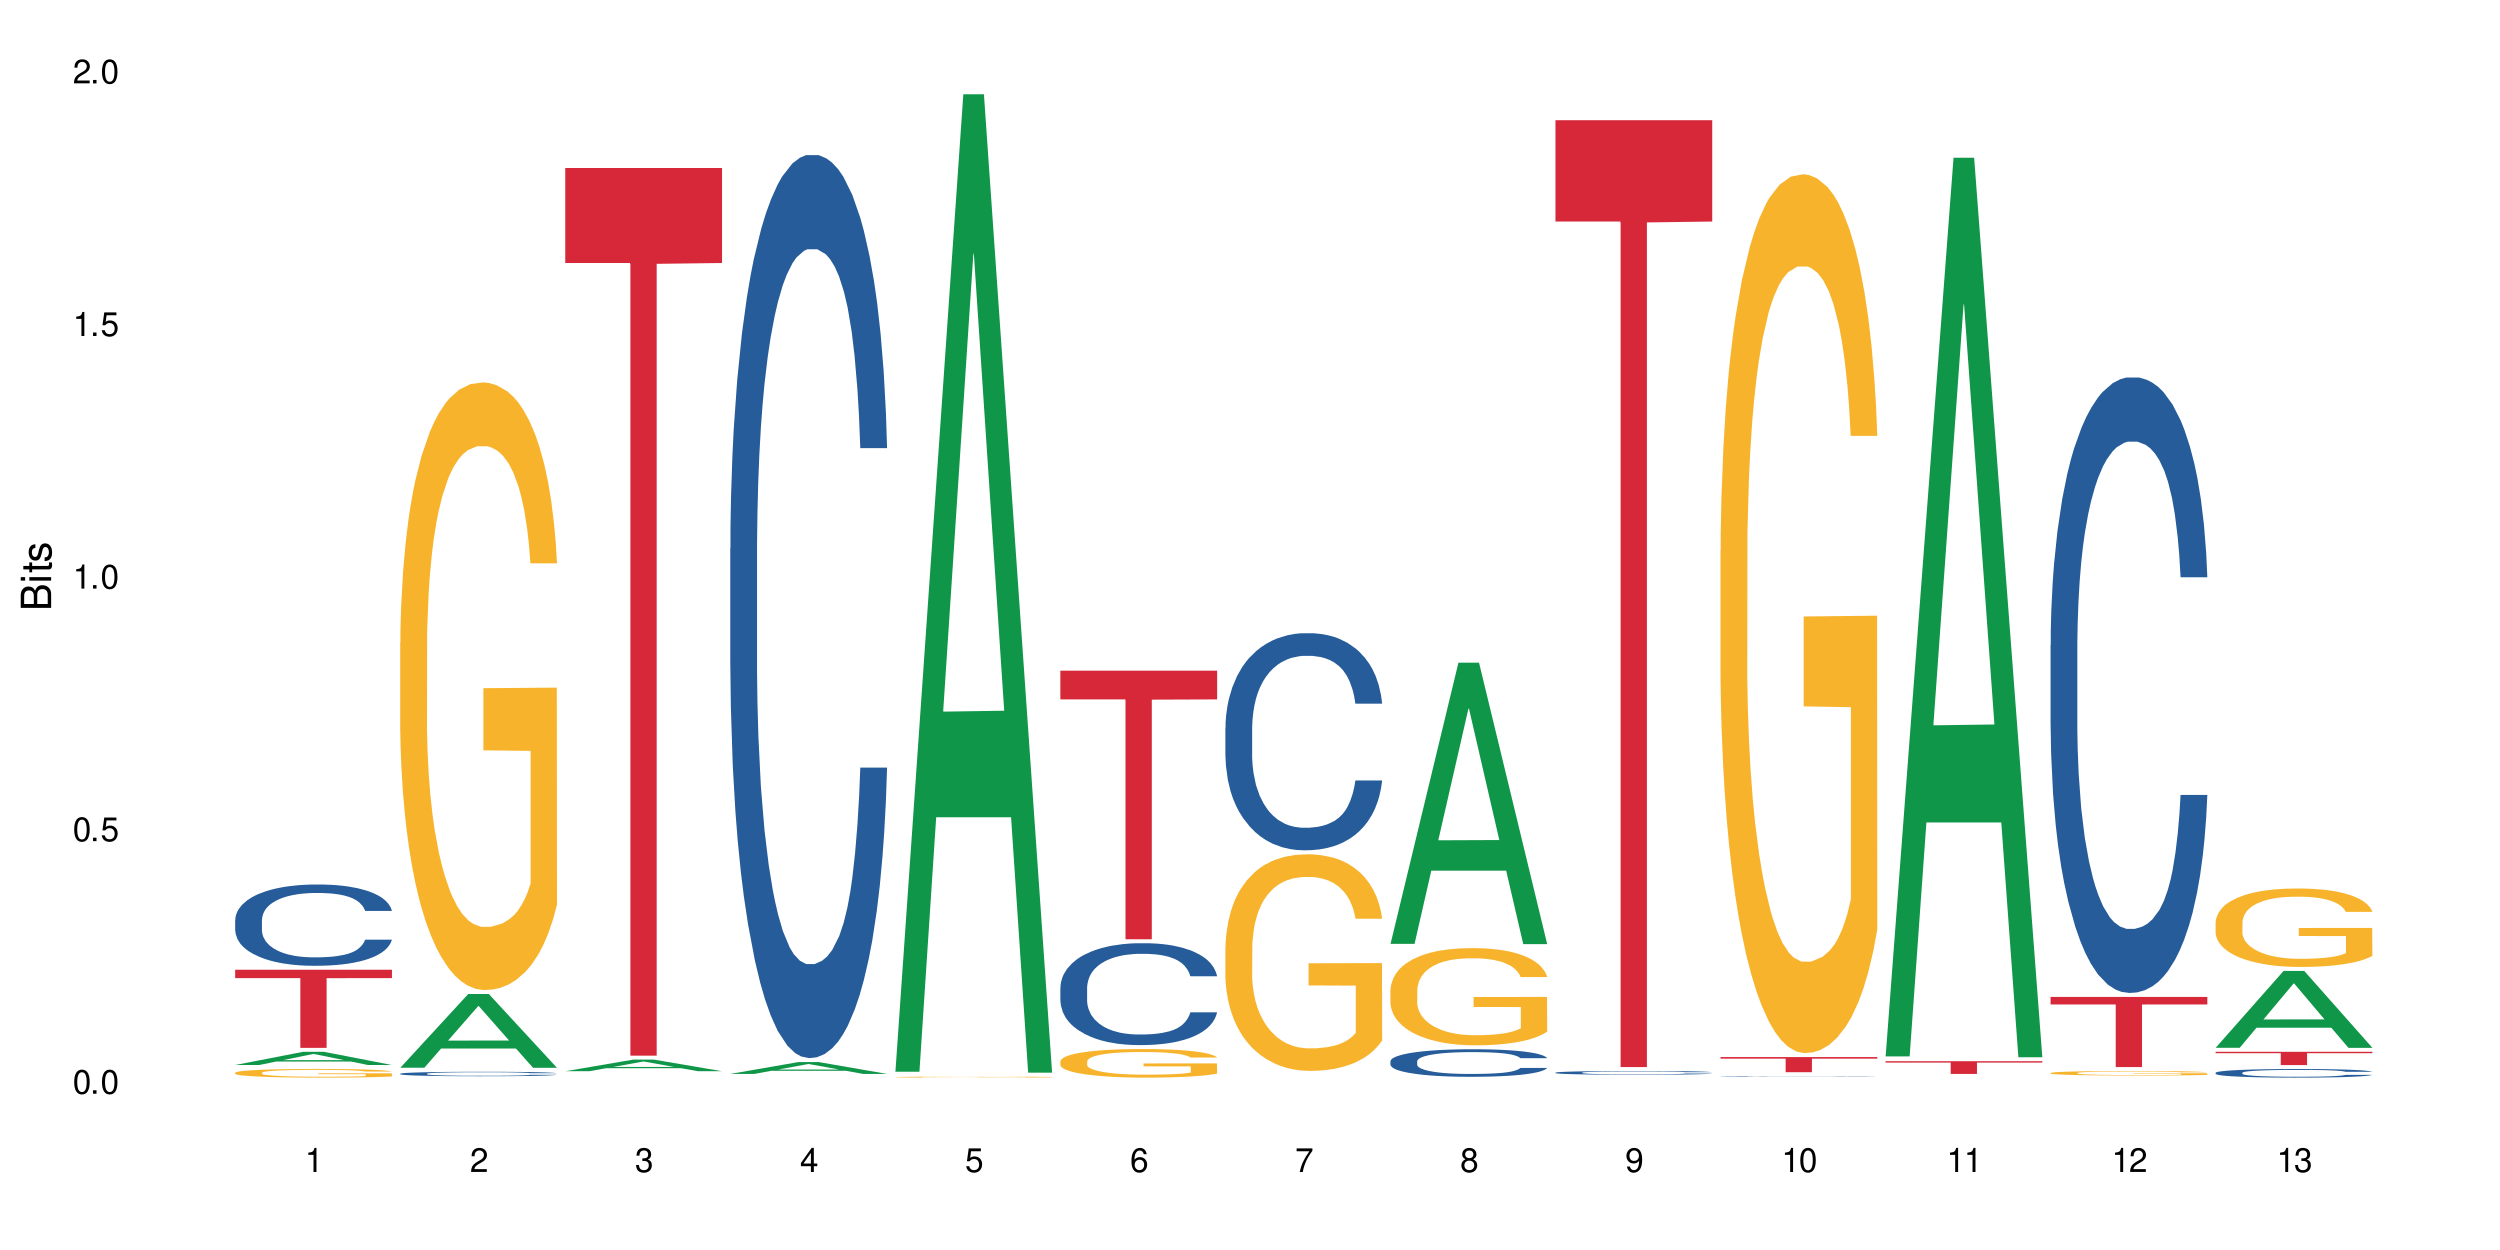
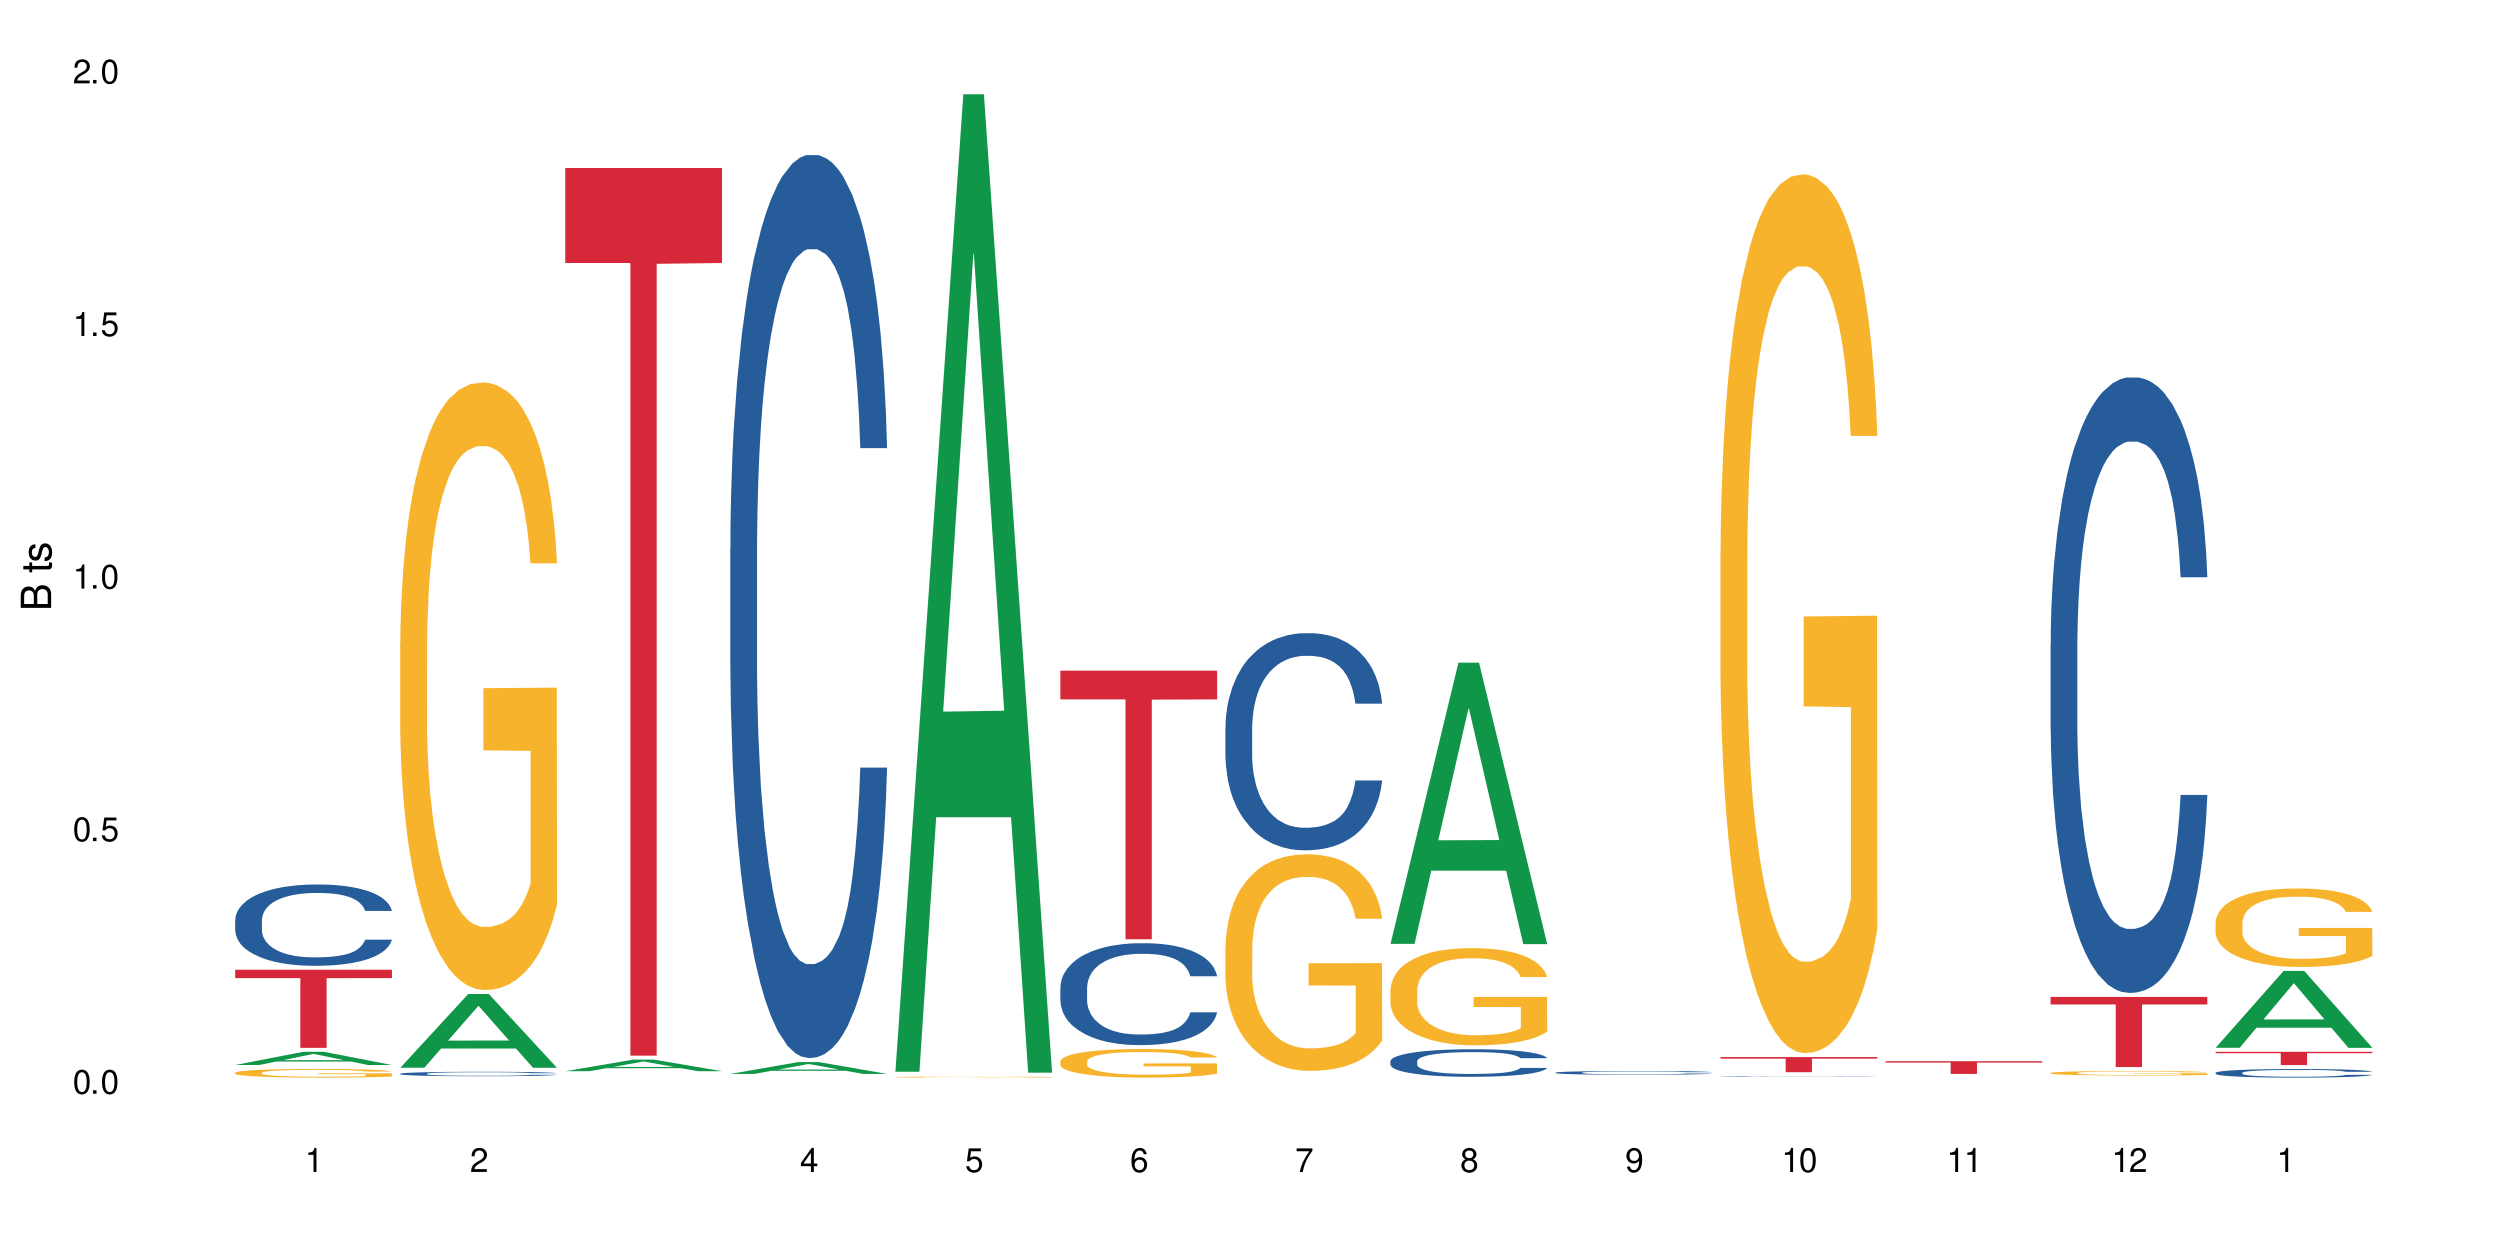
<svg xmlns="http://www.w3.org/2000/svg" xmlns:xlink="http://www.w3.org/1999/xlink" width="720" height="360" viewBox="0 0 720 360">
  <defs>
    <g>
      <g id="glyph-0-0">
</g>
      <g id="glyph-0-1">
        <path d="M 2.641 -6.938 C 2 -6.938 1.422 -6.656 1.078 -6.172 C 0.641 -5.562 0.406 -4.641 0.406 -3.359 C 0.406 -1.016 1.188 0.219 2.641 0.219 C 4.078 0.219 4.859 -1.016 4.859 -3.297 C 4.859 -4.641 4.656 -5.547 4.203 -6.172 C 3.844 -6.656 3.281 -6.938 2.641 -6.938 Z M 2.641 -6.188 C 3.547 -6.188 4 -5.25 4 -3.375 C 4 -1.406 3.562 -0.484 2.625 -0.484 C 1.734 -0.484 1.281 -1.438 1.281 -3.344 C 1.281 -5.25 1.734 -6.188 2.641 -6.188 Z M 2.641 -6.188 " />
      </g>
      <g id="glyph-0-2">
        <path d="M 1.828 -1 L 0.828 -1 L 0.828 0 L 1.828 0 Z M 1.828 -1 " />
      </g>
      <g id="glyph-0-3">
        <path d="M 4.562 -6.797 L 1.062 -6.797 L 0.547 -3.094 L 1.328 -3.094 C 1.719 -3.562 2.047 -3.734 2.578 -3.734 C 3.484 -3.734 4.062 -3.109 4.062 -2.094 C 4.062 -1.125 3.484 -0.531 2.578 -0.531 C 1.828 -0.531 1.375 -0.906 1.188 -1.672 L 0.328 -1.672 C 0.453 -1.109 0.547 -0.844 0.75 -0.594 C 1.125 -0.078 1.828 0.219 2.594 0.219 C 3.969 0.219 4.922 -0.781 4.922 -2.219 C 4.922 -3.562 4.031 -4.484 2.719 -4.484 C 2.25 -4.484 1.859 -4.359 1.469 -4.062 L 1.734 -5.969 L 4.562 -5.969 Z M 4.562 -6.797 " />
      </g>
      <g id="glyph-0-4">
        <path d="M 2.484 -4.938 L 2.484 0 L 3.328 0 L 3.328 -6.938 L 2.766 -6.938 C 2.469 -5.875 2.281 -5.734 0.984 -5.562 L 0.984 -4.938 Z M 2.484 -4.938 " />
      </g>
      <g id="glyph-0-5">
        <path d="M 4.859 -0.828 L 1.281 -0.828 C 1.359 -1.406 1.672 -1.781 2.5 -2.281 L 3.469 -2.828 C 4.406 -3.344 4.906 -4.062 4.906 -4.906 C 4.906 -5.484 4.672 -6.031 4.266 -6.406 C 3.859 -6.766 3.375 -6.938 2.719 -6.938 C 1.859 -6.938 1.219 -6.625 0.844 -6.031 C 0.609 -5.672 0.5 -5.234 0.484 -4.531 L 1.328 -4.531 C 1.359 -5.016 1.406 -5.281 1.531 -5.516 C 1.75 -5.938 2.188 -6.203 2.703 -6.203 C 3.469 -6.203 4.031 -5.641 4.031 -4.891 C 4.031 -4.344 3.719 -3.859 3.125 -3.516 L 2.234 -3 C 0.812 -2.172 0.406 -1.531 0.328 -0.016 L 4.859 -0.016 Z M 4.859 -0.828 " />
      </g>
      <g id="glyph-0-6">
-         <path d="M 2.125 -3.188 L 2.578 -3.188 C 3.5 -3.188 3.984 -2.766 3.984 -1.922 C 3.984 -1.062 3.469 -0.531 2.594 -0.531 C 1.656 -0.531 1.203 -1 1.156 -2.016 L 0.312 -2.016 C 0.344 -1.453 0.438 -1.094 0.609 -0.781 C 0.953 -0.109 1.625 0.219 2.547 0.219 C 3.953 0.219 4.859 -0.625 4.859 -1.938 C 4.859 -2.828 4.516 -3.297 3.703 -3.594 C 4.344 -3.844 4.656 -4.328 4.656 -5.031 C 4.656 -6.219 3.875 -6.938 2.578 -6.938 C 1.203 -6.938 0.484 -6.172 0.453 -4.703 L 1.297 -4.703 C 1.312 -5.125 1.344 -5.359 1.453 -5.578 C 1.641 -5.969 2.062 -6.203 2.594 -6.203 C 3.344 -6.203 3.797 -5.75 3.797 -5 C 3.797 -4.516 3.609 -4.219 3.25 -4.047 C 3.016 -3.953 2.703 -3.922 2.125 -3.906 Z M 2.125 -3.188 " />
-       </g>
+         </g>
      <g id="glyph-0-7">
        <path d="M 3.141 -1.672 L 3.141 0 L 3.984 0 L 3.984 -1.672 L 4.984 -1.672 L 4.984 -2.438 L 3.984 -2.438 L 3.984 -6.938 L 3.359 -6.938 L 0.266 -2.578 L 0.266 -1.672 Z M 3.141 -2.438 L 1 -2.438 L 3.141 -5.5 Z M 3.141 -2.438 " />
      </g>
      <g id="glyph-0-8">
        <path d="M 4.781 -5.125 C 4.609 -6.266 3.891 -6.938 2.844 -6.938 C 2.094 -6.938 1.422 -6.578 1.031 -5.953 C 0.594 -5.266 0.406 -4.422 0.406 -3.172 C 0.406 -2 0.578 -1.25 0.984 -0.641 C 1.359 -0.078 1.953 0.219 2.703 0.219 C 3.984 0.219 4.922 -0.75 4.922 -2.094 C 4.922 -3.375 4.062 -4.281 2.844 -4.281 C 2.172 -4.281 1.641 -4.031 1.281 -3.516 C 1.281 -5.234 1.828 -6.188 2.797 -6.188 C 3.391 -6.188 3.797 -5.797 3.938 -5.125 Z M 2.734 -3.531 C 3.547 -3.531 4.062 -2.953 4.062 -2.031 C 4.062 -1.156 3.484 -0.531 2.703 -0.531 C 1.922 -0.531 1.328 -1.188 1.328 -2.078 C 1.328 -2.938 1.906 -3.531 2.734 -3.531 Z M 2.734 -3.531 " />
      </g>
      <g id="glyph-0-9">
        <path d="M 4.984 -6.797 L 0.438 -6.797 L 0.438 -5.969 L 4.109 -5.969 C 2.5 -3.656 1.828 -2.234 1.328 0 L 2.219 0 C 2.594 -2.172 3.453 -4.047 4.984 -6.094 Z M 4.984 -6.797 " />
      </g>
      <g id="glyph-0-10">
        <path d="M 3.75 -3.656 C 4.469 -4.094 4.688 -4.438 4.688 -5.078 C 4.688 -6.172 3.844 -6.938 2.641 -6.938 C 1.438 -6.938 0.594 -6.172 0.594 -5.094 C 0.594 -4.438 0.812 -4.094 1.516 -3.656 C 0.734 -3.266 0.359 -2.703 0.359 -1.922 C 0.359 -0.656 1.281 0.219 2.641 0.219 C 3.984 0.219 4.922 -0.656 4.922 -1.922 C 4.922 -2.703 4.531 -3.266 3.75 -3.656 Z M 2.641 -6.188 C 3.359 -6.188 3.812 -5.75 3.812 -5.062 C 3.812 -4.406 3.344 -3.984 2.641 -3.984 C 1.922 -3.984 1.453 -4.406 1.453 -5.078 C 1.453 -5.75 1.922 -6.188 2.641 -6.188 Z M 2.641 -3.266 C 3.484 -3.266 4.062 -2.719 4.062 -1.906 C 4.062 -1.078 3.484 -0.531 2.625 -0.531 C 1.797 -0.531 1.219 -1.094 1.219 -1.906 C 1.219 -2.719 1.781 -3.266 2.641 -3.266 Z M 2.641 -3.266 " />
      </g>
      <g id="glyph-0-11">
        <path d="M 0.516 -1.578 C 0.672 -0.453 1.406 0.219 2.438 0.219 C 3.188 0.219 3.859 -0.141 4.266 -0.766 C 4.688 -1.453 4.891 -2.297 4.891 -3.547 C 4.891 -4.719 4.703 -5.453 4.312 -6.078 C 3.938 -6.641 3.344 -6.938 2.594 -6.938 C 1.297 -6.938 0.359 -5.969 0.359 -4.625 C 0.359 -3.344 1.234 -2.453 2.453 -2.453 C 3.094 -2.453 3.578 -2.672 4.016 -3.203 C 4 -1.484 3.469 -0.531 2.5 -0.531 C 1.906 -0.531 1.484 -0.906 1.359 -1.578 Z M 2.578 -6.203 C 3.375 -6.203 3.969 -5.531 3.969 -4.641 C 3.969 -3.797 3.391 -3.188 2.547 -3.188 C 1.734 -3.188 1.234 -3.766 1.234 -4.688 C 1.234 -5.562 1.797 -6.203 2.578 -6.203 Z M 2.578 -6.203 " />
      </g>
      <g id="glyph-1-0">
</g>
      <g id="glyph-1-1">
        <path d="M 0 -0.953 L 0 -4.891 C 0 -5.719 -0.234 -6.344 -0.734 -6.797 C -1.188 -7.234 -1.812 -7.469 -2.5 -7.469 C -3.547 -7.469 -4.188 -7 -4.625 -5.875 C -4.984 -6.688 -5.625 -7.094 -6.531 -7.094 C -7.172 -7.094 -7.734 -6.859 -8.141 -6.391 C -8.562 -5.922 -8.75 -5.344 -8.75 -4.5 L -8.75 -0.953 Z M -4.984 -2.062 L -7.766 -2.062 L -7.766 -4.219 C -7.766 -4.844 -7.688 -5.203 -7.453 -5.5 C -7.219 -5.812 -6.859 -5.969 -6.375 -5.969 C -5.891 -5.969 -5.531 -5.812 -5.297 -5.5 C -5.062 -5.203 -4.984 -4.844 -4.984 -4.219 Z M -0.984 -2.062 L -4 -2.062 L -4 -4.781 C -4 -5.766 -3.438 -6.359 -2.484 -6.359 C -1.547 -6.359 -0.984 -5.766 -0.984 -4.781 Z M -0.984 -2.062 " />
      </g>
      <g id="glyph-1-2">
-         <path d="M -6.281 -1.797 L -6.281 -0.797 L 0 -0.797 L 0 -1.797 Z M -8.75 -1.797 L -8.75 -0.797 L -7.484 -0.797 L -7.484 -1.797 Z M -8.75 -1.797 " />
-       </g>
+         </g>
      <g id="glyph-1-3">
        <path d="M -6.281 -3.047 L -6.281 -2.016 L -8.016 -2.016 L -8.016 -1.016 L -6.281 -1.016 L -6.281 -0.172 L -5.469 -0.172 L -5.469 -1.016 L -0.719 -1.016 C -0.078 -1.016 0.281 -1.453 0.281 -2.234 C 0.281 -2.5 0.25 -2.719 0.188 -3.047 L -0.641 -3.047 C -0.609 -2.906 -0.594 -2.766 -0.594 -2.562 C -0.594 -2.141 -0.719 -2.016 -1.156 -2.016 L -5.469 -2.016 L -5.469 -3.047 Z M -6.281 -3.047 " />
      </g>
      <g id="glyph-1-4">
        <path d="M -4.531 -5.25 C -5.766 -5.25 -6.469 -4.422 -6.469 -2.969 C -6.469 -1.516 -5.719 -0.562 -4.547 -0.562 C -3.562 -0.562 -3.094 -1.062 -2.734 -2.562 L -2.516 -3.484 C -2.344 -4.188 -2.094 -4.469 -1.641 -4.469 C -1.047 -4.469 -0.641 -3.875 -0.641 -3 C -0.641 -2.453 -0.797 -2 -1.062 -1.75 C -1.25 -1.594 -1.422 -1.531 -1.875 -1.469 L -1.875 -0.406 C -0.422 -0.453 0.281 -1.266 0.281 -2.922 C 0.281 -4.5 -0.5 -5.516 -1.719 -5.516 C -2.656 -5.516 -3.172 -4.984 -3.469 -3.734 L -3.703 -2.766 C -3.891 -1.953 -4.156 -1.609 -4.594 -1.609 C -5.188 -1.609 -5.547 -2.125 -5.547 -2.938 C -5.547 -3.75 -5.203 -4.172 -4.531 -4.203 Z M -4.531 -5.25 " />
      </g>
    </g>
  </defs>
  <rect x="-72" y="-36" width="864" height="432" fill="rgb(100%, 100%, 100%)" fill-opacity="1" />
  <path fill-rule="nonzero" fill="rgb(6.275%, 58.824%, 28.235%)" fill-opacity="1" d="M 67.73 306.719 L 67.777 306.715 L 87.316 302.918 L 93.25 302.918 L 112.883 306.723 L 105.984 306.723 L 101.066 305.73 L 79.5 305.73 L 74.676 306.719 L 67.73 306.719 L 81.574 305.32 L 99.086 305.316 L 90.355 303.539 L 90.258 303.539 L 90.164 303.547 L 81.527 305.316 L 81.574 305.32 Z M 67.73 306.719 " />
  <path fill-rule="nonzero" fill="rgb(14.51%, 36.078%, 60%)" fill-opacity="1" d="M 67.73 264.934 L 67.785 264.91 L 67.785 264.398 L 67.953 263.586 L 68.336 262.559 L 68.723 261.852 L 69.715 260.59 L 71.09 259.371 L 72.523 258.43 L 73.566 257.875 L 74.504 257.445 L 76.652 256.656 L 78.027 256.25 L 79.516 255.883 L 81.332 255.52 L 82.652 255.309 L 85.629 254.965 L 87.828 254.816 L 89.535 254.75 L 93.227 254.75 L 95.43 254.836 L 97.027 254.941 L 98.789 255.113 L 100.273 255.309 L 102.863 255.777 L 105.176 256.375 L 106.223 256.719 L 107.875 257.383 L 109.141 258.023 L 110.02 258.578 L 111.012 259.371 L 111.895 260.332 L 112.555 261.426 L 112.883 262.344 L 105.176 262.344 L 104.789 261.488 L 104.348 260.824 L 103.523 259.949 L 102.699 259.328 L 101.543 258.707 L 100.496 258.301 L 99.062 257.895 L 97.797 257.637 L 96.477 257.445 L 95.207 257.316 L 92.785 257.188 L 89.977 257.188 L 88.93 257.23 L 86.785 257.402 L 85.629 257.555 L 83.977 257.852 L 82.82 258.129 L 81.441 258.559 L 80.508 258.922 L 79.352 259.477 L 78.523 259.969 L 77.586 260.676 L 77.035 261.211 L 76.543 261.809 L 76.102 262.516 L 75.77 263.266 L 75.551 264.055 L 75.441 264.824 L 75.441 268.141 L 75.551 268.91 L 75.824 269.809 L 76.543 271.113 L 77.586 272.25 L 78.801 273.148 L 79.957 273.789 L 80.617 274.086 L 81.496 274.43 L 82.875 274.859 L 84.855 275.285 L 86.012 275.457 L 87.773 275.629 L 89.594 275.715 L 92.016 275.715 L 94.164 275.629 L 95.594 275.52 L 97.082 275.352 L 99.117 274.984 L 100.383 274.645 L 101.484 274.238 L 102.312 273.832 L 102.863 273.488 L 103.688 272.824 L 104.348 272.098 L 104.844 271.352 L 105.176 270.621 L 112.883 270.621 L 112.555 271.477 L 112.059 272.312 L 111.562 272.934 L 110.793 273.68 L 109.91 274.344 L 108.645 275.094 L 107.598 275.586 L 106.223 276.121 L 104.957 276.527 L 103.578 276.891 L 101.543 277.316 L 100.219 277.531 L 98.789 277.723 L 97.082 277.895 L 94.934 278.047 L 92.621 278.129 L 90.473 278.152 L 88.16 278.109 L 86.453 278.023 L 84.195 277.832 L 81.387 277.445 L 79.352 277.039 L 77.754 276.633 L 76.375 276.207 L 74.836 275.629 L 72.852 274.688 L 71.641 273.961 L 70.816 273.359 L 69.879 272.527 L 69.219 271.777 L 68.445 270.578 L 67.895 269.062 L 67.73 267.883 Z M 67.73 264.934 " />
  <path fill-rule="nonzero" fill="rgb(96.863%, 70.196%, 16.863%)" fill-opacity="1" d="M 67.73 308.93 L 67.785 308.93 L 67.785 308.883 L 68.008 308.781 L 68.559 308.641 L 69.273 308.523 L 70.043 308.43 L 70.539 308.383 L 71.367 308.316 L 72.082 308.266 L 73.898 308.16 L 76.211 308.066 L 77.477 308.023 L 78.91 307.988 L 80.945 307.941 L 81.883 307.926 L 84.746 307.891 L 87.996 307.867 L 91.574 307.859 L 93.227 307.863 L 95.484 307.871 L 98.566 307.898 L 100.328 307.922 L 101.707 307.941 L 103.137 307.973 L 104.898 308.02 L 106.551 308.074 L 107.875 308.129 L 109.195 308.195 L 110.297 308.27 L 111.234 308.348 L 112.059 308.445 L 112.555 308.523 L 112.883 308.605 L 105.23 308.605 L 104.789 308.523 L 104.293 308.465 L 103.469 308.387 L 102.641 308.332 L 101.816 308.289 L 100.273 308.23 L 98.953 308.195 L 97.301 308.16 L 95.703 308.141 L 93.887 308.129 L 92.785 308.125 L 89.867 308.125 L 87.223 308.141 L 85.684 308.156 L 84.582 308.176 L 83.039 308.211 L 82.102 308.238 L 81.551 308.254 L 79.902 308.328 L 78.801 308.391 L 78.195 308.434 L 77.422 308.504 L 76.871 308.562 L 76.266 308.656 L 75.938 308.723 L 75.496 308.879 L 75.441 309.289 L 75.605 309.375 L 75.938 309.469 L 76.375 309.551 L 77.035 309.637 L 77.699 309.703 L 78.855 309.793 L 79.844 309.852 L 80.617 309.891 L 82.102 309.953 L 82.707 309.973 L 84.141 310.016 L 85.629 310.047 L 87.445 310.074 L 88.82 310.086 L 91.023 310.098 L 93.832 310.098 L 97.137 310.086 L 99.227 310.066 L 100.66 310.047 L 101.598 310.031 L 102.754 310.008 L 103.578 309.984 L 104.348 309.961 L 105.285 309.922 L 105.285 309.375 L 91.684 309.375 L 91.684 309.117 L 112.828 309.117 L 112.883 310.008 L 111.727 310.07 L 110.297 310.129 L 108.918 310.176 L 107.488 310.215 L 105.449 310.258 L 103.797 310.285 L 101.266 310.316 L 98.953 310.336 L 96.531 310.352 L 94.383 310.355 L 91.852 310.359 L 89.594 310.355 L 87.168 310.34 L 85.242 310.324 L 83.48 310.301 L 81.719 310.27 L 79.516 310.223 L 78.082 310.184 L 76.598 310.137 L 75.109 310.078 L 73.789 310.016 L 72.906 309.969 L 72.027 309.914 L 71.09 309.844 L 70.207 309.77 L 69.547 309.699 L 68.941 309.617 L 68.5 309.543 L 68.062 309.441 L 67.84 309.359 L 67.73 309.285 Z M 67.73 308.93 " />
  <path fill-rule="nonzero" fill="rgb(83.922%, 15.686%, 22.353%)" fill-opacity="1" d="M 67.73 279.289 L 112.883 279.289 L 112.883 281.695 L 94.066 281.719 L 94.066 301.781 L 86.496 301.781 L 86.496 281.738 L 86.387 281.695 L 67.73 281.695 Z M 67.73 279.289 " />
  <path fill-rule="nonzero" fill="rgb(6.275%, 58.824%, 28.235%)" fill-opacity="1" d="M 115.262 307.516 L 115.309 307.496 L 134.848 286.277 L 140.781 286.277 L 160.414 307.535 L 153.516 307.535 L 148.598 301.984 L 127.031 301.984 L 122.207 307.516 L 115.262 307.516 L 129.105 299.691 L 146.617 299.668 L 137.887 289.75 L 137.789 289.73 L 137.691 289.789 L 129.059 299.668 L 129.105 299.691 Z M 115.262 307.516 " />
  <path fill-rule="nonzero" fill="rgb(14.51%, 36.078%, 60%)" fill-opacity="1" d="M 115.262 309.23 L 115.316 309.23 L 115.316 309.199 L 115.48 309.156 L 115.867 309.102 L 116.254 309.062 L 117.242 308.992 L 118.621 308.926 L 120.051 308.875 L 121.098 308.844 L 122.035 308.82 L 124.184 308.777 L 125.559 308.754 L 127.047 308.734 L 128.863 308.715 L 130.184 308.703 L 133.156 308.684 L 135.359 308.676 L 137.066 308.672 L 140.758 308.672 L 142.961 308.676 L 144.555 308.684 L 146.316 308.691 L 147.805 308.703 L 150.395 308.727 L 152.707 308.762 L 153.75 308.781 L 155.402 308.816 L 156.672 308.852 L 157.551 308.883 L 158.543 308.926 L 159.422 308.977 L 160.086 309.039 L 160.414 309.09 L 152.707 309.09 L 152.32 309.043 L 151.879 309.004 L 151.055 308.957 L 150.227 308.922 L 149.07 308.891 L 148.023 308.867 L 146.594 308.844 L 145.328 308.828 L 144.004 308.82 L 142.738 308.812 L 140.316 308.805 L 137.508 308.805 L 136.461 308.809 L 134.312 308.816 L 133.156 308.824 L 131.504 308.84 L 130.348 308.855 L 128.973 308.879 L 128.035 308.902 L 126.879 308.93 L 126.055 308.957 L 125.117 308.996 L 124.566 309.027 L 124.07 309.059 L 123.633 309.098 L 123.301 309.137 L 123.082 309.184 L 122.969 309.223 L 122.969 309.406 L 123.082 309.449 L 123.355 309.496 L 124.07 309.57 L 125.117 309.633 L 126.328 309.68 L 127.484 309.715 L 128.145 309.734 L 129.027 309.75 L 130.402 309.773 L 132.387 309.797 L 133.543 309.809 L 135.305 309.816 L 137.121 309.82 L 139.547 309.82 L 141.691 309.816 L 143.125 309.812 L 144.609 309.801 L 146.648 309.781 L 147.914 309.762 L 149.016 309.742 L 149.844 309.719 L 150.395 309.699 L 151.219 309.664 L 151.879 309.625 L 152.375 309.582 L 152.707 309.543 L 160.414 309.543 L 160.086 309.59 L 159.59 309.637 L 159.094 309.668 L 158.324 309.711 L 157.441 309.746 L 156.176 309.789 L 155.129 309.816 L 153.75 309.844 L 152.484 309.867 L 151.109 309.887 L 149.07 309.91 L 147.75 309.922 L 146.316 309.934 L 144.609 309.941 L 142.465 309.949 L 140.152 309.953 L 138.004 309.957 L 135.691 309.953 L 133.984 309.949 L 131.727 309.938 L 128.918 309.918 L 126.879 309.895 L 125.281 309.871 L 123.906 309.848 L 122.363 309.816 L 120.383 309.766 L 119.172 309.727 L 118.344 309.691 L 117.41 309.648 L 116.746 309.605 L 115.977 309.539 L 115.426 309.457 L 115.262 309.391 Z M 115.262 309.23 " />
  <path fill-rule="nonzero" fill="rgb(96.863%, 70.196%, 16.863%)" fill-opacity="1" d="M 115.262 185.09 L 115.316 184.93 L 115.316 181.734 L 115.535 174.543 L 116.086 164.633 L 116.805 156.484 L 117.574 150.09 L 118.07 146.734 L 118.895 141.941 L 119.609 138.422 L 121.43 131.23 L 123.742 124.52 L 125.008 121.641 L 126.438 118.926 L 128.477 115.891 L 129.414 114.77 L 132.277 112.215 L 135.523 110.613 L 139.105 110.137 L 140.758 110.297 L 143.016 110.934 L 146.098 112.691 L 147.859 114.289 L 149.238 115.891 L 150.668 117.965 L 152.43 121.164 L 154.082 125 L 155.402 128.836 L 156.727 133.629 L 157.828 138.742 L 158.762 144.336 L 159.59 151.051 L 160.086 156.645 L 160.414 162.238 L 152.762 162.238 L 152.32 156.645 L 151.824 152.328 L 151 147.055 L 150.172 143.219 L 149.348 140.18 L 147.805 136.027 L 146.484 133.469 L 144.832 131.23 L 143.234 129.793 L 141.418 128.836 L 140.316 128.516 L 137.398 128.516 L 134.754 129.633 L 133.211 130.91 L 132.109 132.191 L 130.57 134.586 L 129.633 136.504 L 129.082 137.785 L 127.43 142.738 L 126.328 147.215 L 125.723 150.25 L 124.953 155.043 L 124.402 159.359 L 123.797 165.754 L 123.465 170.547 L 123.023 181.414 L 122.969 210.184 L 123.137 216.258 L 123.465 222.809 L 123.906 228.562 L 124.566 234.637 L 125.227 239.27 L 126.383 245.504 L 127.375 249.66 L 128.145 252.375 L 129.633 256.691 L 130.238 258.129 L 131.672 261.004 L 133.156 263.242 L 134.973 265.16 L 136.352 266.121 L 138.555 266.918 L 141.363 266.918 L 144.668 265.961 L 146.758 264.68 L 148.191 263.402 L 149.125 262.285 L 150.281 260.527 L 151.109 258.93 L 151.879 257.168 L 152.816 254.453 L 152.816 216.258 L 139.215 216.098 L 139.215 198.195 L 160.359 198.035 L 160.414 260.527 L 159.258 264.84 L 157.828 268.996 L 156.449 272.191 L 155.02 274.91 L 152.98 277.945 L 151.328 279.863 L 148.797 282.102 L 146.484 283.539 L 144.059 284.5 L 141.914 284.98 L 139.379 285.137 L 137.121 284.82 L 134.699 283.859 L 132.773 282.582 L 131.012 280.984 L 129.246 278.906 L 127.047 275.551 L 125.613 272.832 L 124.125 269.477 L 122.641 265.48 L 121.316 261.164 L 120.438 257.809 L 119.555 253.973 L 118.621 249.18 L 117.738 243.746 L 117.078 238.789 L 116.473 233.195 L 116.031 227.922 L 115.59 220.73 L 115.371 214.977 L 115.262 210.023 Z M 115.262 185.09 " />
  <path fill-rule="nonzero" fill="rgb(6.275%, 58.824%, 28.235%)" fill-opacity="1" d="M 162.793 308.512 L 162.84 308.508 L 182.379 305.168 L 188.312 305.168 L 207.945 308.512 L 201.047 308.512 L 196.125 307.641 L 174.562 307.641 L 169.738 308.512 L 162.793 308.512 L 176.637 307.277 L 194.148 307.277 L 185.418 305.715 L 185.32 305.711 L 185.223 305.723 L 176.59 307.277 L 176.637 307.277 Z M 162.793 308.512 " />
  <path fill-rule="nonzero" fill="rgb(83.922%, 15.686%, 22.353%)" fill-opacity="1" d="M 162.793 48.379 L 207.945 48.379 L 207.945 75.746 L 189.125 75.984 L 189.125 304.031 L 181.555 304.031 L 181.555 76.227 L 181.445 75.746 L 162.793 75.746 Z M 162.793 48.379 " />
  <path fill-rule="nonzero" fill="rgb(6.275%, 58.824%, 28.235%)" fill-opacity="1" d="M 210.32 309.285 L 210.371 309.281 L 229.906 305.883 L 235.84 305.883 L 255.477 309.289 L 248.578 309.289 L 243.656 308.398 L 222.094 308.398 L 217.27 309.285 L 210.32 309.285 L 224.168 308.031 L 241.68 308.027 L 232.945 306.438 L 232.852 306.434 L 232.754 306.445 L 224.117 308.027 L 224.168 308.031 Z M 210.32 309.285 " />
  <path fill-rule="nonzero" fill="rgb(14.51%, 36.078%, 60%)" fill-opacity="1" d="M 210.32 157.836 L 210.375 157.598 L 210.375 151.895 L 210.543 142.859 L 210.926 131.449 L 211.312 123.605 L 212.305 109.578 L 213.68 96.031 L 215.113 85.57 L 216.16 79.391 L 217.094 74.637 L 219.242 65.84 L 220.617 61.324 L 222.105 57.281 L 223.922 53.242 L 225.246 50.863 L 228.219 47.059 L 230.422 45.395 L 232.129 44.684 L 235.816 44.684 L 238.02 45.633 L 239.617 46.82 L 241.379 48.723 L 242.863 50.863 L 245.453 56.094 L 247.766 62.75 L 248.812 66.551 L 250.465 73.922 L 251.73 81.055 L 252.613 87.234 L 253.602 96.031 L 254.484 106.727 L 255.145 118.852 L 255.477 129.07 L 247.766 129.07 L 247.379 119.562 L 246.941 112.195 L 246.113 102.449 L 245.289 95.555 L 244.133 88.66 L 243.086 84.145 L 241.652 79.629 L 240.387 76.773 L 239.066 74.637 L 237.801 73.207 L 235.375 71.781 L 232.566 71.781 L 231.523 72.258 L 229.375 74.16 L 228.219 75.824 L 226.566 79.152 L 225.41 82.242 L 224.031 86.996 L 223.098 91.039 L 221.941 97.219 L 221.113 102.684 L 220.18 110.531 L 219.629 116.473 L 219.133 123.129 L 218.691 130.973 L 218.359 139.293 L 218.141 148.09 L 218.031 156.648 L 218.031 193.492 L 218.141 202.051 L 218.418 212.035 L 219.133 226.535 L 220.18 239.137 L 221.391 249.117 L 222.547 256.25 L 223.207 259.578 L 224.086 263.383 L 225.465 268.137 L 227.445 272.891 L 228.602 274.793 L 230.367 276.695 L 232.184 277.645 L 234.605 277.645 L 236.754 276.695 L 238.184 275.504 L 239.672 273.605 L 241.707 269.562 L 242.977 265.758 L 244.078 261.242 L 244.902 256.727 L 245.453 252.922 L 246.277 245.555 L 246.941 237.473 L 247.438 229.152 L 247.766 221.07 L 255.477 221.07 L 255.145 230.578 L 254.648 239.848 L 254.152 246.742 L 253.383 255.062 L 252.5 262.43 L 251.234 270.75 L 250.188 276.219 L 248.812 282.16 L 247.547 286.68 L 246.168 290.719 L 244.133 295.473 L 242.809 297.852 L 241.379 299.992 L 239.672 301.891 L 237.523 303.555 L 235.211 304.508 L 233.062 304.746 L 230.75 304.27 L 229.043 303.316 L 226.785 301.18 L 223.977 296.898 L 221.941 292.383 L 220.344 287.867 L 218.965 283.113 L 217.426 276.695 L 215.441 266.234 L 214.23 258.152 L 213.406 251.496 L 212.469 242.227 L 211.809 233.906 L 211.039 220.594 L 210.488 203.715 L 210.32 190.641 Z M 210.32 157.836 " />
  <path fill-rule="nonzero" fill="rgb(6.275%, 58.824%, 28.235%)" fill-opacity="1" d="M 257.852 308.668 L 257.898 308.406 L 277.438 27.145 L 283.371 27.145 L 303.004 308.934 L 296.105 308.934 L 291.188 235.379 L 269.621 235.379 L 264.797 308.668 L 257.852 308.668 L 271.695 204.949 L 289.207 204.684 L 280.477 73.184 L 280.379 72.918 L 280.285 73.711 L 271.648 204.684 L 271.695 204.949 Z M 257.852 308.668 " />
  <path fill-rule="nonzero" fill="rgb(96.863%, 70.196%, 16.863%)" fill-opacity="1" d="M 257.852 310.195 L 257.906 310.195 L 257.906 310.188 L 258.125 310.176 L 258.676 310.16 L 259.395 310.148 L 260.164 310.137 L 260.66 310.133 L 261.484 310.125 L 262.203 310.117 L 264.02 310.105 L 266.332 310.094 L 267.598 310.09 L 269.031 310.086 L 271.066 310.082 L 272.004 310.078 L 274.867 310.074 L 278.117 310.074 L 281.695 310.07 L 283.348 310.07 L 285.605 310.074 L 288.688 310.074 L 290.449 310.078 L 291.828 310.082 L 293.258 310.086 L 295.02 310.09 L 296.672 310.098 L 297.996 310.102 L 299.316 310.109 L 300.418 310.117 L 301.352 310.129 L 302.18 310.141 L 302.676 310.148 L 303.004 310.156 L 295.352 310.156 L 294.91 310.148 L 294.414 310.141 L 293.59 310.133 L 292.762 310.125 L 291.938 310.121 L 290.395 310.113 L 289.074 310.109 L 287.422 310.105 L 285.824 310.105 L 284.008 310.102 L 279.988 310.102 L 277.344 310.105 L 275.805 310.105 L 274.703 310.109 L 273.16 310.113 L 272.223 310.113 L 271.672 310.117 L 270.02 310.125 L 268.918 310.133 L 268.312 310.137 L 267.543 310.145 L 266.992 310.152 L 266.387 310.164 L 266.055 310.172 L 265.617 310.188 L 265.562 310.234 L 265.727 310.246 L 266.055 310.258 L 266.496 310.266 L 267.156 310.277 L 267.82 310.285 L 268.977 310.293 L 269.965 310.301 L 270.738 310.305 L 272.223 310.312 L 272.828 310.316 L 274.262 310.32 L 275.746 310.324 L 277.566 310.324 L 278.941 310.328 L 287.258 310.328 L 289.348 310.324 L 290.781 310.324 L 291.719 310.32 L 292.875 310.32 L 293.699 310.316 L 294.469 310.312 L 295.406 310.309 L 295.406 310.246 L 281.805 310.246 L 281.805 310.215 L 302.949 310.215 L 303.004 310.32 L 301.848 310.324 L 300.418 310.332 L 299.039 310.336 L 297.609 310.344 L 295.57 310.348 L 293.918 310.352 L 291.387 310.355 L 289.074 310.355 L 286.652 310.359 L 279.711 310.359 L 277.289 310.355 L 275.363 310.355 L 271.84 310.348 L 269.637 310.344 L 268.203 310.34 L 266.719 310.332 L 265.23 310.328 L 263.91 310.32 L 263.027 310.312 L 262.148 310.309 L 261.211 310.301 L 260.328 310.289 L 259.668 310.281 L 259.062 310.273 L 258.621 310.266 L 258.184 310.254 L 257.961 310.242 L 257.852 310.234 Z M 257.852 310.195 " />
  <path fill-rule="nonzero" fill="rgb(14.51%, 36.078%, 60%)" fill-opacity="1" d="M 305.383 284.418 L 305.438 284.391 L 305.438 283.746 L 305.602 282.727 L 305.988 281.438 L 306.371 280.555 L 307.363 278.973 L 308.742 277.445 L 310.172 276.262 L 311.219 275.566 L 312.156 275.031 L 314.301 274.039 L 315.68 273.527 L 317.164 273.07 L 318.984 272.617 L 320.305 272.348 L 323.277 271.918 L 325.48 271.73 L 327.188 271.652 L 330.879 271.652 L 333.078 271.758 L 334.676 271.891 L 336.438 272.105 L 337.926 272.348 L 340.512 272.938 L 342.828 273.688 L 343.871 274.117 L 345.523 274.949 L 346.789 275.754 L 347.672 276.449 L 348.664 277.445 L 349.543 278.648 L 350.203 280.02 L 350.535 281.172 L 342.828 281.172 L 342.441 280.098 L 342 279.266 L 341.176 278.168 L 340.348 277.391 L 339.191 276.613 L 338.145 276.102 L 336.715 275.594 L 335.449 275.27 L 334.125 275.031 L 332.859 274.867 L 330.438 274.707 L 327.629 274.707 L 326.582 274.762 L 324.434 274.977 L 323.277 275.164 L 321.625 275.539 L 320.469 275.887 L 319.094 276.426 L 318.156 276.879 L 317 277.578 L 316.176 278.195 L 315.238 279.078 L 314.688 279.75 L 314.191 280.5 L 313.75 281.387 L 313.422 282.324 L 313.199 283.316 L 313.09 284.281 L 313.09 288.438 L 313.199 289.406 L 313.477 290.531 L 314.191 292.168 L 315.238 293.59 L 316.449 294.715 L 317.605 295.52 L 318.266 295.895 L 319.148 296.324 L 320.523 296.859 L 322.508 297.398 L 323.664 297.609 L 325.426 297.824 L 327.242 297.934 L 329.664 297.934 L 331.812 297.824 L 333.246 297.691 L 334.73 297.477 L 336.77 297.02 L 338.035 296.594 L 339.137 296.082 L 339.961 295.574 L 340.512 295.145 L 341.34 294.312 L 342 293.402 L 342.496 292.461 L 342.828 291.551 L 350.535 291.551 L 350.203 292.621 L 349.711 293.668 L 349.215 294.445 L 348.441 295.387 L 347.562 296.215 L 346.297 297.156 L 345.25 297.773 L 343.871 298.441 L 342.605 298.953 L 341.23 299.406 L 339.191 299.945 L 337.871 300.211 L 336.438 300.453 L 334.73 300.668 L 332.586 300.855 L 330.27 300.965 L 328.125 300.992 L 325.812 300.938 L 324.105 300.828 L 321.848 300.59 L 319.039 300.105 L 317 299.598 L 315.402 299.086 L 314.027 298.551 L 312.484 297.824 L 310.504 296.645 L 309.293 295.734 L 308.465 294.984 L 307.531 293.938 L 306.867 293 L 306.098 291.496 L 305.547 289.594 L 305.383 288.117 Z M 305.383 284.418 " />
  <path fill-rule="nonzero" fill="rgb(96.863%, 70.196%, 16.863%)" fill-opacity="1" d="M 305.383 305.652 L 305.438 305.645 L 305.438 305.496 L 305.656 305.156 L 306.207 304.691 L 306.922 304.309 L 307.695 304.008 L 308.191 303.848 L 309.016 303.625 L 309.73 303.457 L 311.551 303.121 L 313.863 302.805 L 315.129 302.668 L 316.559 302.543 L 318.598 302.398 L 319.535 302.348 L 322.398 302.227 L 325.645 302.148 L 329.227 302.129 L 330.879 302.137 L 333.137 302.164 L 336.219 302.25 L 337.98 302.324 L 339.355 302.398 L 340.789 302.496 L 342.551 302.645 L 344.203 302.828 L 345.523 303.008 L 346.848 303.234 L 347.949 303.473 L 348.883 303.738 L 349.711 304.051 L 350.203 304.316 L 350.535 304.578 L 342.883 304.578 L 342.441 304.316 L 341.945 304.113 L 341.121 303.863 L 340.293 303.684 L 339.469 303.539 L 337.926 303.344 L 336.605 303.227 L 334.953 303.121 L 333.355 303.051 L 331.539 303.008 L 330.438 302.992 L 327.52 302.992 L 324.875 303.043 L 323.332 303.105 L 322.23 303.164 L 320.691 303.277 L 319.754 303.367 L 319.203 303.43 L 317.551 303.66 L 316.449 303.871 L 315.844 304.016 L 315.074 304.238 L 314.523 304.441 L 313.918 304.742 L 313.586 304.969 L 313.145 305.48 L 313.09 306.832 L 313.258 307.117 L 313.586 307.426 L 314.027 307.699 L 314.688 307.984 L 315.348 308.203 L 316.504 308.496 L 317.496 308.691 L 318.266 308.816 L 319.754 309.02 L 320.359 309.09 L 321.793 309.223 L 323.277 309.328 L 325.094 309.418 L 326.473 309.465 L 328.676 309.504 L 331.484 309.504 L 334.785 309.457 L 336.879 309.398 L 338.312 309.336 L 339.246 309.285 L 340.402 309.203 L 341.23 309.125 L 342 309.043 L 342.938 308.914 L 342.938 307.117 L 329.336 307.113 L 329.336 306.27 L 350.48 306.262 L 350.535 309.203 L 349.379 309.402 L 347.949 309.602 L 346.57 309.75 L 345.141 309.879 L 343.102 310.02 L 341.449 310.109 L 338.918 310.215 L 336.605 310.285 L 334.18 310.328 L 332.035 310.352 L 329.5 310.359 L 327.242 310.344 L 324.82 310.297 L 322.895 310.238 L 321.129 310.164 L 319.367 310.066 L 317.164 309.906 L 315.734 309.781 L 314.246 309.621 L 312.762 309.434 L 311.438 309.23 L 310.559 309.074 L 309.676 308.895 L 308.742 308.668 L 307.859 308.41 L 307.199 308.18 L 306.594 307.914 L 306.152 307.668 L 305.711 307.328 L 305.492 307.059 L 305.383 306.824 Z M 305.383 305.652 " />
  <path fill-rule="nonzero" fill="rgb(83.922%, 15.686%, 22.353%)" fill-opacity="1" d="M 305.383 193.145 L 350.535 193.145 L 350.535 201.426 L 331.719 201.5 L 331.719 270.512 L 324.145 270.512 L 324.145 201.57 L 324.035 201.426 L 305.383 201.426 Z M 305.383 193.145 " />
  <path fill-rule="nonzero" fill="rgb(14.51%, 36.078%, 60%)" fill-opacity="1" d="M 352.91 209.578 L 352.969 209.52 L 352.969 208.148 L 353.133 205.977 L 353.52 203.234 L 353.902 201.348 L 354.895 197.977 L 356.27 194.719 L 357.703 192.207 L 358.75 190.719 L 359.684 189.578 L 361.832 187.465 L 363.211 186.379 L 364.695 185.406 L 366.512 184.434 L 367.836 183.863 L 370.809 182.949 L 373.012 182.547 L 374.719 182.379 L 378.406 182.379 L 380.609 182.605 L 382.207 182.891 L 383.969 183.348 L 385.457 183.863 L 388.043 185.121 L 390.355 186.719 L 391.402 187.633 L 393.055 189.406 L 394.32 191.121 L 395.203 192.605 L 396.195 194.719 L 397.074 197.293 L 397.734 200.207 L 398.066 202.664 L 390.355 202.664 L 389.973 200.379 L 389.531 198.605 L 388.703 196.262 L 387.879 194.605 L 386.723 192.949 L 385.676 191.863 L 384.246 190.777 L 382.977 190.094 L 381.656 189.578 L 380.391 189.234 L 377.965 188.891 L 375.16 188.891 L 374.113 189.008 L 371.965 189.465 L 370.809 189.863 L 369.156 190.664 L 368 191.406 L 366.625 192.551 L 365.688 193.52 L 364.531 195.008 L 363.703 196.32 L 362.77 198.207 L 362.219 199.637 L 361.723 201.234 L 361.281 203.121 L 360.953 205.121 L 360.73 207.234 L 360.621 209.293 L 360.621 218.148 L 360.73 220.207 L 361.008 222.605 L 361.723 226.094 L 362.77 229.121 L 363.98 231.523 L 365.137 233.234 L 365.797 234.035 L 366.68 234.949 L 368.055 236.094 L 370.039 237.238 L 371.195 237.695 L 372.957 238.152 L 374.773 238.379 L 377.195 238.379 L 379.344 238.152 L 380.773 237.863 L 382.262 237.406 L 384.301 236.438 L 385.566 235.523 L 386.668 234.438 L 387.492 233.352 L 388.043 232.438 L 388.871 230.664 L 389.531 228.723 L 390.027 226.723 L 390.355 224.777 L 398.066 224.777 L 397.734 227.066 L 397.238 229.293 L 396.742 230.949 L 395.973 232.949 L 395.094 234.723 L 393.824 236.723 L 392.781 238.035 L 391.402 239.465 L 390.137 240.551 L 388.758 241.523 L 386.723 242.664 L 385.402 243.238 L 383.969 243.75 L 382.262 244.207 L 380.113 244.609 L 377.801 244.836 L 375.652 244.895 L 373.34 244.781 L 371.633 244.551 L 369.375 244.035 L 366.566 243.008 L 364.531 241.922 L 362.934 240.836 L 361.559 239.695 L 360.016 238.152 L 358.031 235.637 L 356.82 233.695 L 355.996 232.094 L 355.059 229.863 L 354.398 227.863 L 353.629 224.664 L 353.078 220.605 L 352.91 217.465 Z M 352.91 209.578 " />
  <path fill-rule="nonzero" fill="rgb(96.863%, 70.196%, 16.863%)" fill-opacity="1" d="M 352.91 272.754 L 352.969 272.695 L 352.969 271.555 L 353.188 268.992 L 353.738 265.461 L 354.453 262.555 L 355.227 260.273 L 355.719 259.078 L 356.547 257.367 L 357.262 256.117 L 359.078 253.551 L 361.391 251.16 L 362.66 250.133 L 364.09 249.164 L 366.129 248.082 L 367.062 247.684 L 369.926 246.773 L 373.176 246.203 L 376.754 246.031 L 378.406 246.09 L 380.664 246.316 L 383.75 246.941 L 385.512 247.512 L 386.887 248.082 L 388.32 248.824 L 390.082 249.961 L 391.734 251.328 L 393.055 252.695 L 394.375 254.406 L 395.477 256.23 L 396.414 258.223 L 397.238 260.617 L 397.734 262.609 L 398.066 264.605 L 390.41 264.605 L 389.973 262.609 L 389.477 261.074 L 388.648 259.191 L 387.824 257.824 L 386.996 256.742 L 385.457 255.262 L 384.133 254.348 L 382.48 253.551 L 380.887 253.039 L 379.066 252.695 L 377.965 252.582 L 375.047 252.582 L 372.406 252.98 L 370.863 253.438 L 369.762 253.895 L 368.219 254.75 L 367.285 255.434 L 366.734 255.887 L 365.082 257.652 L 363.98 259.25 L 363.375 260.332 L 362.602 262.039 L 362.055 263.578 L 361.445 265.859 L 361.117 267.566 L 360.676 271.441 L 360.621 281.695 L 360.785 283.863 L 361.117 286.199 L 361.559 288.25 L 362.219 290.414 L 362.879 292.066 L 364.035 294.289 L 365.027 295.77 L 365.797 296.738 L 367.285 298.277 L 367.891 298.789 L 369.32 299.816 L 370.809 300.613 L 372.625 301.297 L 374.004 301.637 L 376.203 301.922 L 379.012 301.922 L 382.316 301.582 L 384.41 301.125 L 385.84 300.668 L 386.777 300.27 L 387.934 299.645 L 388.758 299.074 L 389.531 298.449 L 390.465 297.48 L 390.465 283.863 L 376.867 283.805 L 376.867 277.426 L 398.012 277.367 L 398.066 299.645 L 396.91 301.184 L 395.477 302.664 L 394.102 303.805 L 392.668 304.773 L 390.633 305.855 L 388.98 306.539 L 386.445 307.336 L 384.133 307.848 L 381.711 308.191 L 379.562 308.359 L 377.031 308.418 L 374.773 308.305 L 372.352 307.961 L 370.422 307.508 L 368.66 306.938 L 366.898 306.195 L 364.695 305 L 363.266 304.031 L 361.777 302.836 L 360.289 301.41 L 358.969 299.871 L 358.09 298.676 L 357.207 297.309 L 356.27 295.598 L 355.391 293.66 L 354.73 291.895 L 354.125 289.902 L 353.684 288.02 L 353.242 285.457 L 353.023 283.406 L 352.91 281.641 Z M 352.91 272.754 " />
  <path fill-rule="nonzero" fill="rgb(6.275%, 58.824%, 28.235%)" fill-opacity="1" d="M 400.441 271.84 L 400.492 271.766 L 420.027 190.855 L 425.961 190.855 L 445.598 271.918 L 438.699 271.918 L 433.777 250.758 L 412.215 250.758 L 407.391 271.84 L 400.441 271.84 L 414.289 242.004 L 431.801 241.93 L 423.066 204.098 L 422.973 204.023 L 422.875 204.25 L 414.238 241.93 L 414.289 242.004 Z M 400.441 271.84 " />
  <path fill-rule="nonzero" fill="rgb(14.51%, 36.078%, 60%)" fill-opacity="1" d="M 400.441 305.637 L 400.496 305.633 L 400.496 305.457 L 400.664 305.18 L 401.047 304.832 L 401.434 304.594 L 402.426 304.168 L 403.801 303.754 L 405.234 303.434 L 406.277 303.246 L 407.215 303.102 L 409.363 302.832 L 410.738 302.695 L 412.227 302.574 L 414.043 302.449 L 415.363 302.375 L 418.34 302.262 L 420.539 302.211 L 422.246 302.188 L 425.938 302.188 L 428.141 302.219 L 429.738 302.254 L 431.5 302.312 L 432.984 302.375 L 435.574 302.535 L 437.887 302.738 L 438.934 302.855 L 440.586 303.078 L 441.852 303.297 L 442.73 303.484 L 443.723 303.754 L 444.605 304.078 L 445.266 304.449 L 445.598 304.762 L 437.887 304.762 L 437.5 304.473 L 437.062 304.246 L 436.234 303.949 L 435.41 303.738 L 434.254 303.527 L 433.207 303.391 L 431.773 303.254 L 430.508 303.168 L 429.188 303.102 L 427.918 303.059 L 425.496 303.016 L 422.688 303.016 L 421.641 303.027 L 419.496 303.086 L 418.34 303.137 L 416.688 303.238 L 415.531 303.332 L 414.152 303.477 L 413.219 303.602 L 412.062 303.789 L 411.234 303.957 L 410.301 304.195 L 409.75 304.379 L 409.254 304.578 L 408.812 304.82 L 408.48 305.074 L 408.262 305.34 L 408.152 305.602 L 408.152 306.727 L 408.262 306.984 L 408.535 307.289 L 409.254 307.734 L 410.301 308.117 L 411.512 308.422 L 412.668 308.637 L 413.328 308.738 L 414.207 308.855 L 415.586 309 L 417.566 309.145 L 418.723 309.203 L 420.484 309.262 L 422.305 309.289 L 424.727 309.289 L 426.875 309.262 L 428.305 309.227 L 429.793 309.168 L 431.828 309.043 L 433.098 308.93 L 434.195 308.789 L 435.023 308.652 L 435.574 308.539 L 436.398 308.312 L 437.062 308.066 L 437.555 307.812 L 437.887 307.566 L 445.598 307.566 L 445.266 307.855 L 444.77 308.137 L 444.273 308.348 L 443.504 308.602 L 442.621 308.828 L 441.355 309.082 L 440.309 309.246 L 438.934 309.43 L 437.668 309.566 L 436.289 309.691 L 434.254 309.836 L 432.93 309.906 L 431.5 309.973 L 429.793 310.031 L 427.645 310.082 L 425.332 310.109 L 423.184 310.117 L 420.871 310.102 L 419.164 310.074 L 416.906 310.008 L 414.098 309.879 L 412.062 309.742 L 410.465 309.602 L 409.086 309.457 L 407.547 309.262 L 405.562 308.941 L 404.352 308.695 L 403.527 308.492 L 402.59 308.211 L 401.93 307.957 L 401.156 307.551 L 400.605 307.035 L 400.441 306.637 Z M 400.441 305.637 " />
  <path fill-rule="nonzero" fill="rgb(96.863%, 70.196%, 16.863%)" fill-opacity="1" d="M 400.441 285.047 L 400.496 285.02 L 400.496 284.508 L 400.719 283.359 L 401.27 281.773 L 401.984 280.469 L 402.754 279.445 L 403.25 278.91 L 404.078 278.145 L 404.793 277.582 L 406.609 276.43 L 408.922 275.355 L 410.188 274.895 L 411.621 274.461 L 413.656 273.977 L 414.594 273.797 L 417.457 273.387 L 420.707 273.133 L 424.285 273.055 L 425.938 273.082 L 428.195 273.184 L 431.277 273.465 L 433.039 273.719 L 434.418 273.977 L 435.848 274.309 L 437.609 274.82 L 439.262 275.434 L 440.586 276.047 L 441.906 276.812 L 443.008 277.633 L 443.945 278.527 L 444.77 279.602 L 445.266 280.496 L 445.598 281.391 L 437.941 281.391 L 437.5 280.496 L 437.004 279.805 L 436.18 278.961 L 435.355 278.348 L 434.527 277.863 L 432.984 277.195 L 431.664 276.789 L 430.012 276.43 L 428.414 276.199 L 426.598 276.047 L 425.496 275.996 L 422.578 275.996 L 419.934 276.176 L 418.395 276.379 L 417.293 276.582 L 415.75 276.969 L 414.812 277.273 L 414.262 277.477 L 412.613 278.27 L 411.512 278.988 L 410.906 279.473 L 410.133 280.238 L 409.582 280.93 L 408.977 281.953 L 408.648 282.719 L 408.207 284.457 L 408.152 289.059 L 408.316 290.031 L 408.648 291.078 L 409.086 292 L 409.75 292.973 L 410.41 293.715 L 411.566 294.711 L 412.555 295.375 L 413.328 295.809 L 414.812 296.5 L 415.422 296.73 L 416.852 297.191 L 418.34 297.547 L 420.156 297.855 L 421.531 298.008 L 423.734 298.137 L 426.543 298.137 L 429.848 297.984 L 431.941 297.777 L 433.371 297.574 L 434.309 297.395 L 435.465 297.113 L 436.289 296.859 L 437.062 296.578 L 437.996 296.141 L 437.996 290.031 L 424.395 290.008 L 424.395 287.141 L 445.539 287.117 L 445.598 297.113 L 444.438 297.805 L 443.008 298.469 L 441.633 298.98 L 440.199 299.414 L 438.16 299.898 L 436.512 300.207 L 433.977 300.566 L 431.664 300.797 L 429.242 300.949 L 427.094 301.023 L 424.562 301.051 L 422.305 301 L 419.879 300.848 L 417.953 300.641 L 416.191 300.387 L 414.43 300.055 L 412.227 299.516 L 410.793 299.082 L 409.309 298.547 L 407.82 297.906 L 406.5 297.215 L 405.617 296.68 L 404.738 296.066 L 403.801 295.297 L 402.922 294.43 L 402.258 293.637 L 401.652 292.742 L 401.215 291.898 L 400.773 290.746 L 400.551 289.828 L 400.441 289.035 Z M 400.441 285.047 " />
  <path fill-rule="nonzero" fill="rgb(14.51%, 36.078%, 60%)" fill-opacity="1" d="M 447.973 308.914 L 448.027 308.914 L 448.027 308.891 L 448.191 308.852 L 448.578 308.805 L 448.965 308.773 L 449.953 308.715 L 451.332 308.656 L 452.762 308.613 L 453.809 308.59 L 454.746 308.57 L 456.895 308.531 L 458.27 308.516 L 459.758 308.496 L 461.574 308.48 L 462.895 308.469 L 465.867 308.453 L 468.07 308.449 L 469.777 308.445 L 473.469 308.445 L 475.672 308.449 L 477.266 308.453 L 479.027 308.461 L 480.516 308.469 L 483.105 308.492 L 485.418 308.52 L 486.465 308.535 L 488.113 308.566 L 489.383 308.598 L 490.262 308.621 L 491.254 308.656 L 492.137 308.703 L 492.797 308.754 L 493.125 308.797 L 485.418 308.797 L 485.031 308.758 L 484.59 308.727 L 483.766 308.684 L 482.938 308.656 L 481.781 308.629 L 480.734 308.609 L 479.305 308.59 L 478.039 308.578 L 476.715 308.57 L 475.449 308.562 L 473.027 308.559 L 469.172 308.559 L 467.023 308.566 L 465.867 308.574 L 464.215 308.59 L 463.059 308.602 L 461.684 308.621 L 460.746 308.637 L 459.59 308.664 L 458.766 308.688 L 457.828 308.719 L 457.277 308.742 L 456.781 308.77 L 456.344 308.805 L 456.012 308.84 L 455.793 308.875 L 455.68 308.91 L 455.68 309.062 L 455.793 309.098 L 456.066 309.141 L 456.781 309.199 L 457.828 309.254 L 459.039 309.297 L 460.195 309.324 L 460.859 309.34 L 461.738 309.355 L 463.117 309.375 L 465.098 309.395 L 466.254 309.402 L 468.016 309.41 L 469.832 309.414 L 472.258 309.414 L 474.402 309.41 L 475.836 309.406 L 477.32 309.398 L 479.359 309.379 L 480.625 309.363 L 481.727 309.344 L 482.555 309.328 L 483.105 309.312 L 483.93 309.281 L 484.59 309.246 L 485.086 309.211 L 485.418 309.18 L 493.125 309.18 L 492.797 309.219 L 492.301 309.258 L 491.805 309.285 L 491.035 309.32 L 490.152 309.352 L 488.887 309.387 L 487.84 309.406 L 486.465 309.434 L 485.195 309.453 L 483.82 309.469 L 481.781 309.488 L 480.461 309.496 L 479.027 309.508 L 477.32 309.516 L 475.176 309.523 L 472.863 309.527 L 470.715 309.527 L 468.402 309.523 L 466.695 309.52 L 464.438 309.512 L 461.629 309.492 L 459.59 309.477 L 457.996 309.457 L 456.617 309.438 L 455.074 309.41 L 453.094 309.367 L 451.883 309.332 L 451.055 309.305 L 450.121 309.266 L 449.461 309.23 L 448.688 309.176 L 448.137 309.105 L 447.973 309.051 Z M 447.973 308.914 " />
-   <path fill-rule="nonzero" fill="rgb(83.922%, 15.686%, 22.353%)" fill-opacity="1" d="M 447.973 34.609 L 493.125 34.609 L 493.125 63.801 L 474.309 64.059 L 474.309 307.309 L 466.734 307.309 L 466.734 64.312 L 466.625 63.801 L 447.973 63.801 Z M 447.973 34.609 " />
  <path fill-rule="nonzero" fill="rgb(14.51%, 36.078%, 60%)" fill-opacity="1" d="M 495.504 310 L 495.559 310 L 495.559 309.996 L 495.723 309.992 L 496.109 309.984 L 496.492 309.98 L 497.484 309.969 L 498.863 309.961 L 500.293 309.953 L 501.34 309.949 L 502.277 309.945 L 504.422 309.941 L 505.801 309.938 L 507.285 309.934 L 509.105 309.934 L 510.426 309.93 L 513.398 309.93 L 515.602 309.926 L 523.199 309.926 L 524.797 309.93 L 528.047 309.93 L 530.633 309.934 L 532.945 309.938 L 533.992 309.941 L 535.645 309.945 L 536.91 309.949 L 537.793 309.953 L 538.785 309.961 L 539.664 309.969 L 540.324 309.977 L 540.656 309.98 L 532.945 309.98 L 532.562 309.977 L 532.121 309.973 L 531.297 309.965 L 530.469 309.961 L 529.312 309.957 L 528.266 309.953 L 526.836 309.949 L 525.566 309.949 L 524.246 309.945 L 513.398 309.945 L 511.746 309.949 L 510.59 309.953 L 509.215 309.953 L 508.277 309.957 L 507.121 309.961 L 506.297 309.965 L 505.359 309.969 L 504.809 309.973 L 504.312 309.977 L 503.871 309.984 L 503.543 309.988 L 503.32 309.996 L 503.211 310 L 503.211 310.023 L 503.32 310.031 L 503.598 310.035 L 504.312 310.047 L 505.359 310.055 L 506.57 310.062 L 507.727 310.066 L 508.387 310.066 L 509.27 310.07 L 510.645 310.074 L 512.629 310.078 L 524.852 310.078 L 526.891 310.074 L 528.156 310.07 L 529.258 310.07 L 530.082 310.066 L 530.633 310.062 L 531.461 310.059 L 532.121 310.055 L 532.617 310.047 L 532.945 310.043 L 540.656 310.043 L 540.324 310.047 L 539.832 310.055 L 539.336 310.059 L 538.562 310.066 L 537.684 310.07 L 536.418 310.074 L 535.371 310.078 L 533.992 310.082 L 532.727 310.086 L 531.352 310.09 L 529.312 310.09 L 527.992 310.094 L 524.852 310.094 L 522.703 310.098 L 514.227 310.098 L 511.969 310.094 L 509.16 310.094 L 507.121 310.09 L 505.523 310.086 L 504.148 310.082 L 502.605 310.078 L 500.625 310.07 L 499.414 310.066 L 498.586 310.062 L 497.648 310.055 L 496.988 310.051 L 496.219 310.043 L 495.668 310.031 L 495.504 310.023 Z M 495.504 310 " />
  <path fill-rule="nonzero" fill="rgb(96.863%, 70.196%, 16.863%)" fill-opacity="1" d="M 495.504 158.59 L 495.559 158.359 L 495.559 153.738 L 495.777 143.336 L 496.328 129.004 L 497.043 117.215 L 497.816 107.969 L 498.312 103.113 L 499.137 96.18 L 499.852 91.094 L 501.668 80.691 L 503.984 70.98 L 505.25 66.82 L 506.68 62.891 L 508.719 58.5 L 509.652 56.883 L 512.52 53.184 L 515.766 50.871 L 519.348 50.18 L 520.996 50.41 L 523.254 51.332 L 526.34 53.875 L 528.102 56.188 L 529.477 58.5 L 530.91 61.504 L 532.672 66.129 L 534.324 71.676 L 535.645 77.223 L 536.965 84.16 L 538.066 91.555 L 539.004 99.645 L 539.832 109.355 L 540.324 117.445 L 540.656 125.535 L 533.004 125.535 L 532.562 117.445 L 532.066 111.203 L 531.238 103.574 L 530.414 98.027 L 529.59 93.637 L 528.047 87.625 L 526.723 83.926 L 525.074 80.691 L 523.477 78.609 L 521.66 77.223 L 520.559 76.762 L 517.641 76.762 L 514.996 78.379 L 513.453 80.23 L 512.352 82.078 L 510.812 85.547 L 509.875 88.32 L 509.324 90.168 L 507.672 97.336 L 506.57 103.809 L 505.965 108.199 L 505.195 115.133 L 504.645 121.375 L 504.039 130.621 L 503.707 137.555 L 503.266 153.273 L 503.211 194.883 L 503.375 203.668 L 503.707 213.145 L 504.148 221.465 L 504.809 230.25 L 505.469 236.953 L 506.625 245.969 L 507.617 251.98 L 508.387 255.91 L 509.875 262.148 L 510.48 264.23 L 511.91 268.391 L 513.398 271.629 L 515.215 274.402 L 516.594 275.789 L 518.797 276.945 L 521.602 276.945 L 524.906 275.559 L 527 273.707 L 528.43 271.859 L 529.367 270.242 L 530.523 267.699 L 531.352 265.387 L 532.121 262.844 L 533.059 258.914 L 533.059 203.668 L 519.457 203.438 L 519.457 177.547 L 540.602 177.316 L 540.656 267.699 L 539.5 273.938 L 538.066 279.949 L 536.691 284.574 L 535.258 288.504 L 533.223 292.895 L 531.57 295.668 L 529.039 298.902 L 526.723 300.984 L 524.301 302.371 L 522.152 303.066 L 519.621 303.297 L 517.363 302.832 L 514.941 301.445 L 513.012 299.598 L 511.25 297.285 L 509.488 294.281 L 507.285 289.426 L 505.855 285.496 L 504.367 280.645 L 502.883 274.863 L 501.559 268.621 L 500.68 263.77 L 499.797 258.219 L 498.863 251.285 L 497.98 243.426 L 497.32 236.262 L 496.715 228.168 L 496.273 220.543 L 495.832 210.141 L 495.613 201.816 L 495.504 194.652 Z M 495.504 158.59 " />
  <path fill-rule="nonzero" fill="rgb(83.922%, 15.686%, 22.353%)" fill-opacity="1" d="M 495.504 304.434 L 540.656 304.434 L 540.656 304.898 L 521.836 304.902 L 521.836 308.789 L 514.266 308.789 L 514.266 304.906 L 514.156 304.898 L 495.504 304.898 Z M 495.504 304.434 " />
-   <path fill-rule="nonzero" fill="rgb(6.275%, 58.824%, 28.235%)" fill-opacity="1" d="M 543.031 304.25 L 543.082 304.008 L 562.617 45.418 L 568.551 45.418 L 588.188 304.492 L 581.289 304.492 L 576.367 236.867 L 554.805 236.867 L 549.98 304.25 L 543.031 304.25 L 556.879 208.891 L 574.391 208.648 L 565.656 87.746 L 565.562 87.504 L 565.465 88.234 L 556.828 208.648 L 556.879 208.891 Z M 543.031 304.25 " />
  <path fill-rule="nonzero" fill="rgb(83.922%, 15.686%, 22.353%)" fill-opacity="1" d="M 543.031 305.633 L 588.188 305.633 L 588.188 306.023 L 569.367 306.027 L 569.367 309.293 L 561.797 309.293 L 561.797 306.031 L 561.688 306.023 L 543.031 306.023 Z M 543.031 305.633 " />
  <path fill-rule="nonzero" fill="rgb(14.51%, 36.078%, 60%)" fill-opacity="1" d="M 590.562 185.848 L 590.617 185.688 L 590.617 181.801 L 590.781 175.641 L 591.168 167.867 L 591.555 162.52 L 592.547 152.961 L 593.922 143.723 L 595.352 136.594 L 596.398 132.383 L 597.336 129.141 L 599.484 123.148 L 600.859 120.07 L 602.348 117.316 L 604.164 114.562 L 605.484 112.941 L 608.461 110.348 L 610.66 109.215 L 612.367 108.727 L 616.059 108.727 L 618.262 109.375 L 619.859 110.188 L 621.621 111.48 L 623.105 112.941 L 625.695 116.504 L 628.008 121.043 L 629.055 123.633 L 630.707 128.656 L 631.973 133.516 L 632.852 137.73 L 633.844 143.723 L 634.727 151.016 L 635.387 159.277 L 635.715 166.246 L 628.008 166.246 L 627.621 159.766 L 627.18 154.742 L 626.355 148.098 L 625.531 143.398 L 624.371 138.703 L 623.328 135.625 L 621.895 132.547 L 620.629 130.602 L 619.309 129.141 L 618.039 128.172 L 615.617 127.199 L 612.809 127.199 L 611.762 127.523 L 609.617 128.82 L 608.461 129.953 L 606.809 132.223 L 605.652 134.328 L 604.273 137.566 L 603.34 140.32 L 602.18 144.535 L 601.355 148.262 L 600.418 153.609 L 599.867 157.656 L 599.375 162.195 L 598.934 167.543 L 598.602 173.211 L 598.383 179.207 L 598.273 185.039 L 598.273 210.152 L 598.383 215.984 L 598.656 222.789 L 599.375 232.672 L 600.418 241.262 L 601.633 248.066 L 602.789 252.926 L 603.449 255.195 L 604.328 257.785 L 605.707 261.027 L 607.688 264.266 L 608.844 265.562 L 610.605 266.859 L 612.422 267.508 L 614.848 267.508 L 616.996 266.859 L 618.426 266.051 L 619.914 264.754 L 621.949 262 L 623.215 259.406 L 624.316 256.328 L 625.145 253.25 L 625.695 250.656 L 626.52 245.637 L 627.18 240.125 L 627.676 234.457 L 628.008 228.945 L 635.715 228.945 L 635.387 235.426 L 634.891 241.746 L 634.395 246.445 L 633.625 252.117 L 632.742 257.137 L 631.477 262.809 L 630.43 266.535 L 629.055 270.586 L 627.785 273.664 L 626.41 276.418 L 624.371 279.66 L 623.051 281.281 L 621.621 282.738 L 619.914 284.035 L 617.766 285.168 L 615.453 285.816 L 613.305 285.977 L 610.992 285.652 L 609.285 285.004 L 607.027 283.547 L 604.219 280.633 L 602.18 277.555 L 600.586 274.473 L 599.207 271.234 L 597.668 266.859 L 595.684 259.73 L 594.473 254.223 L 593.645 249.684 L 592.711 243.367 L 592.051 237.695 L 591.277 228.621 L 590.727 217.121 L 590.562 208.207 Z M 590.562 185.848 " />
  <path fill-rule="nonzero" fill="rgb(96.863%, 70.196%, 16.863%)" fill-opacity="1" d="M 590.562 309.004 L 590.617 309.004 L 590.617 308.98 L 590.84 308.926 L 591.391 308.855 L 592.105 308.793 L 592.875 308.746 L 593.371 308.723 L 594.195 308.684 L 594.914 308.66 L 596.73 308.605 L 599.043 308.555 L 600.309 308.535 L 601.742 308.516 L 603.777 308.492 L 604.715 308.484 L 607.578 308.465 L 610.828 308.453 L 614.406 308.449 L 616.059 308.449 L 618.316 308.453 L 621.398 308.469 L 623.16 308.48 L 624.539 308.492 L 625.969 308.508 L 627.73 308.531 L 629.383 308.559 L 630.707 308.586 L 632.027 308.625 L 633.129 308.66 L 634.066 308.703 L 634.891 308.754 L 635.387 308.793 L 635.715 308.836 L 628.062 308.836 L 627.621 308.793 L 627.125 308.762 L 626.301 308.723 L 625.473 308.695 L 624.648 308.672 L 623.105 308.641 L 621.785 308.621 L 620.133 308.605 L 618.535 308.594 L 616.719 308.586 L 612.699 308.586 L 610.055 308.594 L 608.516 308.602 L 607.414 308.613 L 605.871 308.629 L 604.934 308.645 L 604.383 308.652 L 602.73 308.691 L 601.633 308.723 L 601.023 308.746 L 600.254 308.781 L 599.703 308.816 L 599.098 308.863 L 598.766 308.898 L 598.328 308.977 L 598.273 309.191 L 598.438 309.238 L 598.766 309.285 L 599.207 309.328 L 599.867 309.375 L 600.531 309.41 L 601.688 309.453 L 602.676 309.484 L 603.449 309.508 L 604.934 309.539 L 605.539 309.547 L 606.973 309.57 L 608.461 309.586 L 610.277 309.602 L 611.652 309.609 L 613.855 309.613 L 616.664 309.613 L 619.969 309.605 L 622.059 309.598 L 623.492 309.586 L 624.43 309.578 L 625.586 309.566 L 626.41 309.555 L 627.18 309.543 L 628.117 309.52 L 628.117 309.238 L 614.516 309.234 L 614.516 309.102 L 635.66 309.102 L 635.715 309.566 L 634.559 309.598 L 633.129 309.629 L 631.75 309.652 L 630.32 309.672 L 628.281 309.695 L 626.629 309.711 L 624.098 309.727 L 621.785 309.738 L 619.363 309.746 L 617.215 309.75 L 614.68 309.75 L 612.422 309.746 L 610 309.738 L 608.074 309.73 L 606.312 309.719 L 604.551 309.703 L 602.348 309.68 L 600.914 309.656 L 599.43 309.633 L 597.941 309.602 L 596.621 309.57 L 595.738 309.547 L 594.859 309.52 L 593.922 309.48 L 593.039 309.441 L 592.379 309.406 L 591.773 309.363 L 591.332 309.324 L 590.895 309.27 L 590.672 309.227 L 590.562 309.191 Z M 590.562 309.004 " />
  <path fill-rule="nonzero" fill="rgb(83.922%, 15.686%, 22.353%)" fill-opacity="1" d="M 590.562 287.117 L 635.715 287.117 L 635.715 289.277 L 616.898 289.297 L 616.898 307.312 L 609.328 307.312 L 609.328 289.316 L 609.219 289.277 L 590.562 289.277 Z M 590.562 287.117 " />
  <path fill-rule="nonzero" fill="rgb(6.275%, 58.824%, 28.235%)" fill-opacity="1" d="M 638.094 301.758 L 638.141 301.734 L 657.68 279.621 L 663.613 279.621 L 683.246 301.777 L 676.348 301.777 L 671.426 295.996 L 649.863 295.996 L 645.039 301.758 L 638.094 301.758 L 651.938 293.602 L 669.449 293.582 L 660.719 283.242 L 660.621 283.223 L 660.523 283.285 L 651.891 293.582 L 651.938 293.602 Z M 638.094 301.758 " />
  <path fill-rule="nonzero" fill="rgb(14.51%, 36.078%, 60%)" fill-opacity="1" d="M 638.094 308.957 L 638.148 308.953 L 638.148 308.898 L 638.312 308.812 L 638.699 308.703 L 639.086 308.629 L 640.074 308.496 L 641.453 308.363 L 642.883 308.266 L 643.93 308.207 L 644.867 308.16 L 647.012 308.078 L 648.391 308.035 L 649.879 307.996 L 651.695 307.957 L 653.016 307.934 L 655.988 307.898 L 658.191 307.883 L 659.898 307.875 L 663.59 307.875 L 665.789 307.883 L 667.387 307.895 L 669.148 307.914 L 670.637 307.934 L 673.227 307.984 L 675.539 308.047 L 676.582 308.082 L 678.234 308.152 L 679.504 308.223 L 680.383 308.281 L 681.375 308.363 L 682.254 308.469 L 682.918 308.582 L 683.246 308.68 L 675.539 308.68 L 675.152 308.59 L 674.711 308.52 L 673.887 308.426 L 673.059 308.359 L 671.902 308.293 L 670.855 308.25 L 669.426 308.207 L 668.16 308.18 L 666.836 308.16 L 665.57 308.148 L 663.148 308.133 L 660.34 308.133 L 659.293 308.137 L 657.145 308.156 L 655.988 308.172 L 654.336 308.203 L 653.18 308.234 L 651.805 308.277 L 650.867 308.316 L 649.711 308.375 L 648.887 308.43 L 647.949 308.504 L 647.398 308.559 L 646.902 308.625 L 646.465 308.699 L 646.133 308.777 L 645.914 308.863 L 645.801 308.945 L 645.801 309.297 L 645.914 309.379 L 646.188 309.473 L 646.902 309.613 L 647.949 309.73 L 649.16 309.828 L 650.316 309.895 L 650.977 309.926 L 651.859 309.965 L 653.234 310.008 L 655.219 310.055 L 656.375 310.074 L 658.137 310.09 L 659.953 310.102 L 662.375 310.102 L 664.523 310.09 L 665.957 310.078 L 667.441 310.062 L 669.48 310.023 L 670.746 309.988 L 671.848 309.941 L 672.676 309.898 L 673.227 309.863 L 674.051 309.793 L 674.711 309.715 L 675.207 309.637 L 675.539 309.559 L 683.246 309.559 L 682.918 309.648 L 682.422 309.738 L 681.926 309.805 L 681.152 309.883 L 680.273 309.953 L 679.008 310.035 L 677.961 310.086 L 676.582 310.145 L 675.316 310.188 L 673.941 310.227 L 671.902 310.27 L 670.582 310.293 L 669.148 310.312 L 667.441 310.332 L 665.297 310.348 L 662.984 310.355 L 660.836 310.359 L 658.523 310.355 L 656.816 310.344 L 654.559 310.324 L 651.75 310.285 L 649.711 310.242 L 648.113 310.199 L 646.738 310.152 L 645.195 310.09 L 643.215 309.992 L 642.004 309.914 L 641.176 309.852 L 640.242 309.762 L 639.578 309.684 L 638.809 309.555 L 638.258 309.395 L 638.094 309.27 Z M 638.094 308.957 " />
  <path fill-rule="nonzero" fill="rgb(96.863%, 70.196%, 16.863%)" fill-opacity="1" d="M 638.094 265.566 L 638.148 265.543 L 638.148 265.133 L 638.367 264.203 L 638.918 262.922 L 639.637 261.871 L 640.406 261.043 L 640.902 260.609 L 641.727 259.992 L 642.441 259.539 L 644.262 258.609 L 646.574 257.742 L 647.84 257.371 L 649.27 257.02 L 651.309 256.629 L 652.246 256.484 L 655.109 256.152 L 658.355 255.945 L 661.938 255.883 L 663.59 255.906 L 665.848 255.988 L 668.93 256.215 L 670.691 256.422 L 672.066 256.629 L 673.5 256.895 L 675.262 257.309 L 676.914 257.805 L 678.234 258.301 L 679.559 258.918 L 680.66 259.578 L 681.594 260.301 L 682.422 261.168 L 682.918 261.891 L 683.246 262.613 L 675.594 262.613 L 675.152 261.891 L 674.656 261.332 L 673.832 260.652 L 673.004 260.156 L 672.18 259.766 L 670.637 259.227 L 669.316 258.898 L 667.664 258.609 L 666.066 258.422 L 664.25 258.301 L 663.148 258.258 L 660.23 258.258 L 657.586 258.402 L 656.043 258.566 L 654.941 258.734 L 653.402 259.043 L 652.465 259.289 L 651.914 259.457 L 650.262 260.094 L 649.16 260.672 L 648.555 261.066 L 647.785 261.684 L 647.234 262.242 L 646.629 263.066 L 646.297 263.688 L 645.855 265.09 L 645.801 268.805 L 645.969 269.59 L 646.297 270.438 L 646.738 271.18 L 647.398 271.965 L 648.059 272.562 L 649.215 273.367 L 650.207 273.902 L 650.977 274.254 L 652.465 274.812 L 653.07 274.996 L 654.504 275.367 L 655.988 275.656 L 657.805 275.906 L 659.184 276.027 L 661.387 276.133 L 664.195 276.133 L 667.496 276.008 L 669.59 275.844 L 671.023 275.68 L 671.957 275.535 L 673.113 275.309 L 673.941 275.102 L 674.711 274.875 L 675.648 274.523 L 675.648 269.59 L 662.047 269.57 L 662.047 267.258 L 683.191 267.238 L 683.246 275.309 L 682.09 275.863 L 680.66 276.402 L 679.281 276.812 L 677.852 277.164 L 675.812 277.555 L 674.16 277.805 L 671.629 278.094 L 669.316 278.277 L 666.891 278.402 L 664.746 278.465 L 662.211 278.484 L 659.953 278.445 L 657.531 278.32 L 655.605 278.156 L 653.84 277.949 L 652.078 277.68 L 649.879 277.246 L 648.445 276.895 L 646.957 276.461 L 645.473 275.945 L 644.148 275.391 L 643.27 274.957 L 642.387 274.461 L 641.453 273.84 L 640.57 273.141 L 639.91 272.5 L 639.305 271.777 L 638.863 271.098 L 638.422 270.168 L 638.203 269.426 L 638.094 268.785 Z M 638.094 265.566 " />
  <path fill-rule="nonzero" fill="rgb(83.922%, 15.686%, 22.353%)" fill-opacity="1" d="M 638.094 302.914 L 683.246 302.914 L 683.246 303.324 L 664.43 303.328 L 664.43 306.738 L 656.855 306.738 L 656.855 303.332 L 656.746 303.324 L 638.094 303.324 Z M 638.094 302.914 " />
  <g fill="rgb(0%, 0%, 0%)" fill-opacity="1">
    <use xlink:href="#glyph-0-1" x="20.965" y="314.993" />
    <use xlink:href="#glyph-0-2" x="25.965" y="314.993" />
    <use xlink:href="#glyph-0-1" x="28.965" y="314.993" />
  </g>
  <g fill="rgb(0%, 0%, 0%)" fill-opacity="1">
    <use xlink:href="#glyph-0-1" x="20.965" y="242.251" />
    <use xlink:href="#glyph-0-2" x="25.965" y="242.251" />
    <use xlink:href="#glyph-0-3" x="28.965" y="242.251" />
  </g>
  <g fill="rgb(0%, 0%, 0%)" fill-opacity="1">
    <use xlink:href="#glyph-0-4" x="20.965" y="169.509" />
    <use xlink:href="#glyph-0-2" x="25.965" y="169.509" />
    <use xlink:href="#glyph-0-1" x="28.965" y="169.509" />
  </g>
  <g fill="rgb(0%, 0%, 0%)" fill-opacity="1">
    <use xlink:href="#glyph-0-4" x="20.965" y="96.767" />
    <use xlink:href="#glyph-0-2" x="25.965" y="96.767" />
    <use xlink:href="#glyph-0-3" x="28.965" y="96.767" />
  </g>
  <g fill="rgb(0%, 0%, 0%)" fill-opacity="1">
    <use xlink:href="#glyph-0-5" x="20.965" y="24.024" />
    <use xlink:href="#glyph-0-2" x="25.965" y="24.024" />
    <use xlink:href="#glyph-0-1" x="28.965" y="24.024" />
  </g>
  <g fill="rgb(0%, 0%, 0%)" fill-opacity="1">
    <use xlink:href="#glyph-0-4" x="87.809" y="337.532" />
  </g>
  <g fill="rgb(0%, 0%, 0%)" fill-opacity="1">
    <use xlink:href="#glyph-0-5" x="135.34" y="337.532" />
  </g>
  <g fill="rgb(0%, 0%, 0%)" fill-opacity="1">
    <use xlink:href="#glyph-0-6" x="182.867" y="337.532" />
  </g>
  <g fill="rgb(0%, 0%, 0%)" fill-opacity="1">
    <use xlink:href="#glyph-0-7" x="230.398" y="337.532" />
  </g>
  <g fill="rgb(0%, 0%, 0%)" fill-opacity="1">
    <use xlink:href="#glyph-0-3" x="277.93" y="337.532" />
  </g>
  <g fill="rgb(0%, 0%, 0%)" fill-opacity="1">
    <use xlink:href="#glyph-0-8" x="325.457" y="337.532" />
  </g>
  <g fill="rgb(0%, 0%, 0%)" fill-opacity="1">
    <use xlink:href="#glyph-0-9" x="372.988" y="337.532" />
  </g>
  <g fill="rgb(0%, 0%, 0%)" fill-opacity="1">
    <use xlink:href="#glyph-0-10" x="420.52" y="337.532" />
  </g>
  <g fill="rgb(0%, 0%, 0%)" fill-opacity="1">
    <use xlink:href="#glyph-0-11" x="468.051" y="337.532" />
  </g>
  <g fill="rgb(0%, 0%, 0%)" fill-opacity="1">
    <use xlink:href="#glyph-0-4" x="513.078" y="337.532" />
    <use xlink:href="#glyph-0-1" x="518.078" y="337.532" />
  </g>
  <g fill="rgb(0%, 0%, 0%)" fill-opacity="1">
    <use xlink:href="#glyph-0-4" x="560.609" y="337.532" />
    <use xlink:href="#glyph-0-4" x="565.609" y="337.532" />
  </g>
  <g fill="rgb(0%, 0%, 0%)" fill-opacity="1">
    <use xlink:href="#glyph-0-4" x="608.141" y="337.532" />
    <use xlink:href="#glyph-0-5" x="613.141" y="337.532" />
  </g>
  <g fill="rgb(0%, 0%, 0%)" fill-opacity="1">
    <use xlink:href="#glyph-0-4" x="655.668" y="337.532" />
    <use xlink:href="#glyph-0-6" x="660.668" y="337.532" />
  </g>
  <g fill="rgb(0%, 0%, 0%)" fill-opacity="1">
    <use xlink:href="#glyph-1-1" x="14.725" y="176.012" />
    <use xlink:href="#glyph-1-2" x="14.725" y="168.012" />
    <use xlink:href="#glyph-1-3" x="14.725" y="165.012" />
    <use xlink:href="#glyph-1-4" x="14.725" y="162.012" />
  </g>
</svg>